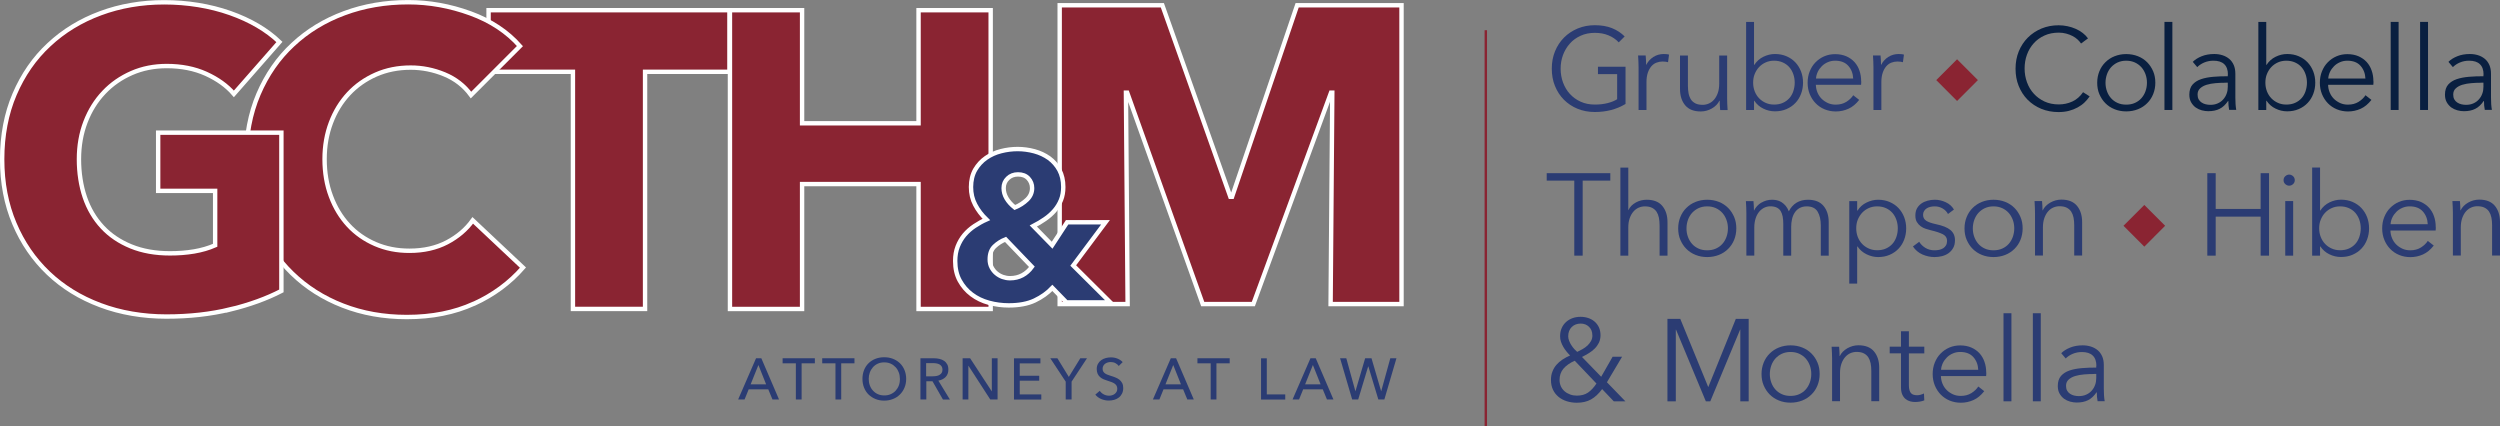
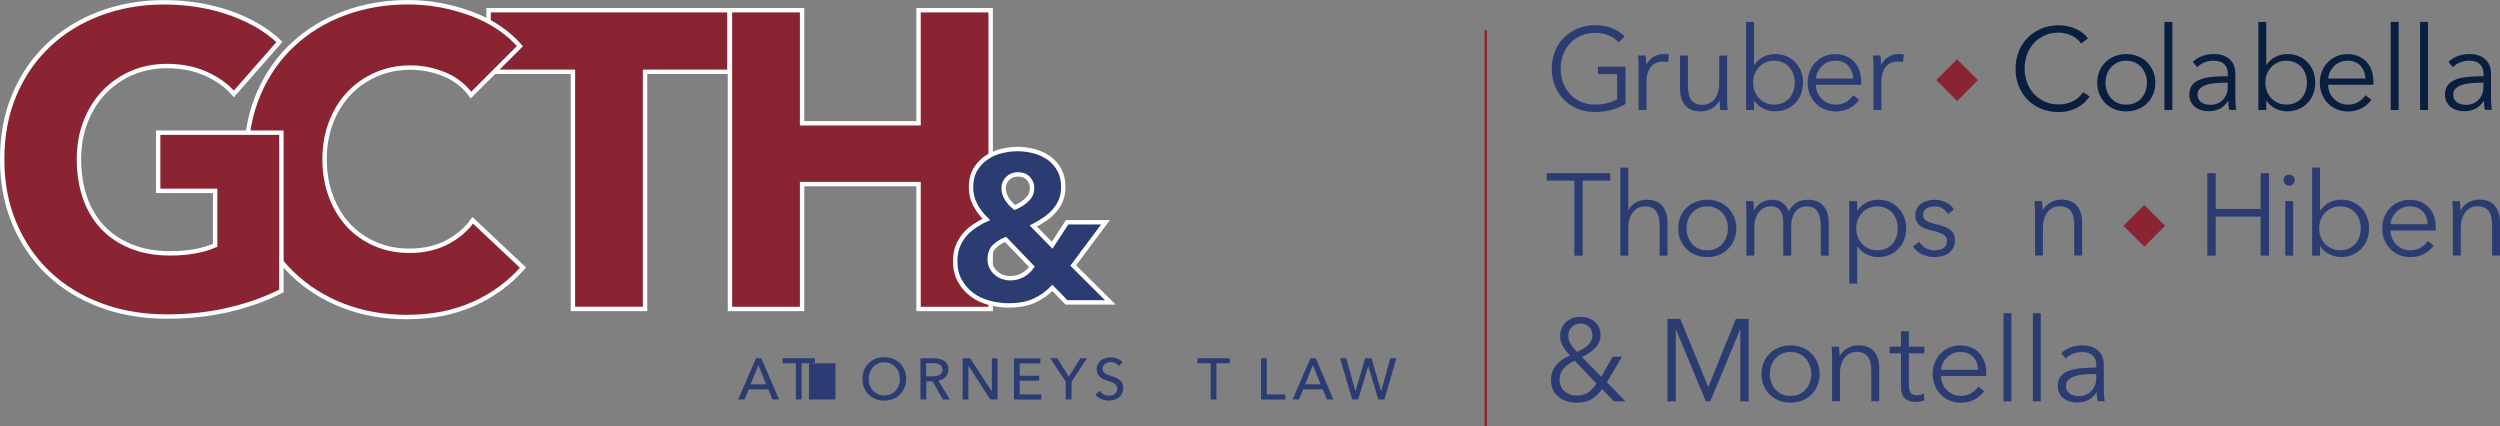
<svg xmlns="http://www.w3.org/2000/svg" id="Layer_2" data-name="Layer 2" viewBox="0 0 369.85 63.06">
  <rect x="0" y="0" width="369.85" height="63.06" fill="#808080" stroke="none" />
  <defs>
    <style> .cls-1 { fill: none; stroke: #8a2432; stroke-width: .36px; } .cls-1, .cls-2, .cls-3 { stroke-miterlimit: 10; } .cls-4 { fill: #091f40; } .cls-4, .cls-5, .cls-6 { stroke-width: 0px; } .cls-2, .cls-3 { stroke: #fff; stroke-width: .65px; } .cls-2, .cls-6 { fill: #2b3c73; } .cls-3, .cls-5 { fill: #8a2432; } </style>
  </defs>
  <g id="Layer_1-2" data-name="Layer 1">
    <g>
      <g>
        <path class="cls-3" d="M95.43,10.62v35.08h-10.67V10.62h-12.48V1.51h35.64v9.11h-12.48Z" />
        <path class="cls-3" d="M135.89,45.71v-18.48h-17.23v18.48h-10.67V1.51h10.67v16.73h17.23V1.51h10.67v44.2h-10.67Z" />
-         <path class="cls-3" d="M196.85,44.98l.25-31.27h-.19l-11.49,31.27h-7.49l-11.17-31.27h-.19l.25,31.27h-10.05V.78h15.19l10.06,28.34h.25L191.9.78h15.44v44.2h-10.49Z" />
        <path class="cls-3" d="M70.1,44.93c-2.87,1.31-6.18,1.97-9.92,1.97-3.41,0-6.57-.56-9.46-1.69-2.89-1.12-5.4-2.72-7.52-4.78-2.12-2.06-3.79-4.53-4.99-7.4-1.21-2.87-1.81-6.03-1.81-9.49s.61-6.74,1.84-9.61c1.23-2.87,2.92-5.32,5.09-7.33,2.16-2.02,4.7-3.57,7.62-4.65,2.91-1.08,6.06-1.62,9.43-1.62,3.12,0,6.19.55,9.21,1.65,3.02,1.1,5.46,2.72,7.33,4.84l-7.24,7.24c-1-1.37-2.31-2.39-3.93-3.06-1.62-.67-3.29-1-4.99-1-1.87,0-3.59.34-5.15,1.03-1.56.69-2.9,1.63-4.03,2.84-1.12,1.21-2,2.63-2.62,4.28-.62,1.64-.94,3.44-.94,5.4s.31,3.83.94,5.49c.62,1.67,1.49,3.09,2.59,4.28,1.1,1.19,2.42,2.11,3.96,2.78,1.54.67,3.22,1,5.06,1,2.12,0,3.97-.42,5.56-1.25,1.58-.83,2.85-1.91,3.81-3.25l7.43,6.99c-1.96,2.25-4.37,4.03-7.24,5.34Z" />
        <path class="cls-3" d="M34.06,45.77c-2.89.71-6.04,1.06-9.46,1.06s-6.79-.56-9.77-1.69c-2.98-1.12-5.54-2.7-7.68-4.74-2.14-2.04-3.82-4.48-5.02-7.33-1.21-2.85-1.81-6.02-1.81-9.52s.61-6.74,1.84-9.61c1.23-2.87,2.92-5.32,5.09-7.33,2.16-2.02,4.7-3.57,7.62-4.65,2.91-1.08,6.06-1.62,9.43-1.62s6.74.53,9.74,1.59c3,1.06,5.43,2.49,7.3,4.28l-6.74,7.68c-1.04-1.21-2.41-2.19-4.12-2.97-1.71-.77-3.64-1.15-5.81-1.15-1.87,0-3.6.34-5.18,1.03-1.58.69-2.96,1.64-4.12,2.87-1.17,1.23-2.07,2.68-2.72,4.37-.65,1.69-.97,3.53-.97,5.52s.29,3.91.87,5.62c.58,1.71,1.45,3.17,2.59,4.4,1.14,1.23,2.56,2.18,4.24,2.87,1.69.69,3.61,1.03,5.77,1.03,1.25,0,2.43-.09,3.56-.28,1.12-.19,2.16-.49,3.12-.91v-8.05h-8.43v-8.61h18.23v23.41c-2.16,1.12-4.69,2.04-7.58,2.75Z" />
        <path class="cls-2" d="M157.78,44.74l-2.09-2.15c-.71.75-1.58,1.37-2.61,1.86-1.03.49-2.32.73-3.85.73-1,0-1.98-.13-2.93-.39-.96-.26-1.81-.67-2.54-1.22-.74-.55-1.33-1.24-1.78-2.06-.45-.82-.67-1.79-.67-2.92,0-.77.12-1.48.37-2.12.25-.64.59-1.22,1.01-1.72.43-.5.92-.94,1.48-1.31.56-.37,1.14-.7,1.75-.97-.69-.67-1.24-1.39-1.65-2.18-.42-.79-.62-1.66-.62-2.62s.21-1.85.62-2.56c.42-.71.95-1.29,1.61-1.75.66-.46,1.39-.79,2.22-1,.82-.21,1.64-.31,2.45-.31s1.65.11,2.47.33c.81.22,1.53.56,2.17,1.01.63.46,1.14,1.04,1.53,1.75.38.71.58,1.55.58,2.53,0,.71-.11,1.35-.34,1.92-.23.57-.55,1.09-.95,1.56-.41.47-.88.89-1.42,1.26s-1.11.72-1.72,1.03l2.78,2.84,2.22-3.4h5.68l-4.78,6.4,5.49,5.46h-6.46ZM148.76,35.41c-.62.25-1.17.6-1.64,1.05-.47.45-.7,1.09-.7,1.92,0,.44.09.83.27,1.17.18.34.41.64.69.87.28.24.6.42.95.55.35.12.72.19,1.09.19.69,0,1.3-.15,1.84-.44.54-.29,1.01-.71,1.4-1.25l-3.9-4.06ZM152.69,27.83c0-.56-.19-1.04-.56-1.44-.37-.4-.88-.59-1.53-.59-.6,0-1.11.19-1.51.58-.41.39-.61.87-.61,1.45,0,.52.14,1.02.42,1.5.28.48.69.94,1.23,1.37.71-.29,1.31-.68,1.81-1.16.5-.48.75-1.05.75-1.72Z" />
      </g>
      <g>
        <path class="cls-6" d="M239.48,6.27c-.42-.45-.93-.8-1.52-1.04-.59-.25-1.26-.37-2.02-.37s-1.49.14-2.11.43c-.63.29-1.16.67-1.59,1.16-.44.49-.77,1.05-1.01,1.69s-.35,1.32-.35,2.03.12,1.39.35,2.03c.24.64.57,1.21,1.01,1.69.44.48.97.87,1.59,1.15.63.29,1.33.43,2.11.43.69,0,1.32-.07,1.9-.22.58-.15,1.04-.34,1.4-.57v-3.71h-2.84v-1.1h4.08v5.51c-.67.4-1.38.7-2.15.9-.77.2-1.57.29-2.4.29-.92,0-1.77-.16-2.55-.48-.78-.32-1.45-.77-2.02-1.34-.56-.57-1-1.24-1.32-2.03-.32-.78-.47-1.64-.47-2.57s.16-1.79.48-2.57c.32-.78.77-1.46,1.34-2.03.57-.57,1.24-1.01,2.02-1.34.78-.32,1.62-.48,2.53-.48.98,0,1.83.15,2.55.44.72.29,1.34.7,1.86,1.22l-.86.86Z" />
        <path class="cls-6" d="M242.39,9.14c-.01-.34-.03-.65-.05-.93h1.12c.02.22.04.46.05.72.01.26.02.48.02.65h.03c.23-.47.58-.85,1.03-1.15.46-.29.98-.44,1.55-.44.15,0,.28,0,.41.02.12.01.24.03.37.07l-.15,1.12c-.07-.02-.18-.05-.34-.07-.16-.02-.32-.03-.48-.03-.31,0-.61.06-.9.17s-.54.3-.75.54c-.21.25-.39.56-.52.95-.13.38-.2.85-.2,1.38v4.13h-1.17v-6.29c0-.22,0-.5-.02-.84Z" />
        <path class="cls-6" d="M254.48,16.27c-.02-.22-.04-.46-.05-.72-.01-.26-.02-.48-.02-.65h-.04c-.23.47-.6.85-1.12,1.15-.52.29-1.06.44-1.64.44-1.02,0-1.79-.3-2.3-.91-.51-.61-.77-1.41-.77-2.41v-4.95h1.17v4.46c0,.43.04.81.1,1.15.07.34.19.64.35.89s.39.44.67.58c.28.14.63.21,1.06.21.31,0,.61-.06.91-.19s.55-.32.78-.58c.23-.26.41-.59.55-.98s.21-.86.21-1.4v-4.14h1.17v6.29c0,.22,0,.5.02.84.01.34.03.65.05.93h-1.12Z" />
        <path class="cls-6" d="M259.49,14.91v1.36h-1.17V3.24h1.17v6.36h.04c.34-.53.79-.93,1.34-1.2.55-.27,1.12-.41,1.71-.41.63,0,1.2.11,1.71.33.51.22.95.52,1.31.9.36.38.64.83.84,1.34.2.52.3,1.07.3,1.67s-.1,1.15-.3,1.67c-.2.52-.48.97-.84,1.34-.36.38-.8.68-1.31.9-.51.22-1.08.33-1.71.33-.59,0-1.16-.13-1.71-.4-.55-.26-1-.66-1.34-1.17h-.04ZM265.51,12.24c0-.45-.07-.87-.21-1.27s-.34-.74-.59-1.03-.58-.53-.96-.7c-.38-.17-.81-.26-1.29-.26-.45,0-.86.08-1.24.25-.38.17-.71.4-.98.69-.28.29-.49.64-.65,1.03s-.23.82-.23,1.28.08.89.23,1.28.37.74.65,1.03c.28.29.6.51.98.68.38.17.79.25,1.24.25.48,0,.91-.08,1.29-.25.38-.17.7-.4.96-.69s.46-.64.59-1.03.21-.82.21-1.27Z" />
        <path class="cls-6" d="M275.35,12v.26c0,.09,0,.19-.02.29h-6.69c.01.4.09.78.24,1.14.15.36.36.67.62.93.26.26.58.47.93.63.36.16.74.23,1.15.23.61,0,1.13-.14,1.58-.42.44-.28.78-.61,1.01-.97l.88.69c-.48.61-1.01,1.05-1.59,1.31-.58.26-1.2.4-1.87.4-.6,0-1.15-.11-1.66-.32-.51-.21-.95-.51-1.32-.89-.37-.38-.66-.83-.87-1.34s-.32-1.08-.32-1.69.1-1.17.31-1.69.49-.97.86-1.34c.37-.38.8-.68,1.29-.89.49-.21,1.03-.32,1.6-.32.63,0,1.19.11,1.67.32.48.21.88.5,1.21.86.32.36.57.78.73,1.27.17.48.25,1,.25,1.55ZM274.16,11.62c-.03-.76-.28-1.39-.73-1.89-.45-.5-1.1-.75-1.94-.75-.39,0-.75.07-1.09.22-.33.14-.63.34-.88.59-.25.25-.45.53-.6.84-.15.32-.24.65-.26.99h5.5Z" />
        <path class="cls-6" d="M277.14,9.14c-.01-.34-.03-.65-.05-.93h1.12c.02.22.04.46.05.72.01.26.02.48.02.65h.03c.23-.47.58-.85,1.03-1.15.46-.29.98-.44,1.55-.44.15,0,.28,0,.41.02.12.01.24.03.37.07l-.15,1.12c-.07-.02-.18-.05-.34-.07-.16-.02-.32-.03-.48-.03-.31,0-.61.06-.9.17s-.54.3-.75.54c-.21.25-.39.56-.52.95-.13.38-.2.85-.2,1.38v4.13h-1.17v-6.29c0-.22,0-.5-.02-.84Z" />
        <path class="cls-5" d="M292.61,11.85l-3.08,3.09-3.08-3.09,3.08-3.08,3.08,3.08Z" />
        <path class="cls-4" d="M309.12,14.29c-.21.31-.46.6-.75.88s-.63.52-1.02.73c-.38.21-.81.38-1.28.5-.46.12-.97.18-1.53.18-.92,0-1.77-.16-2.55-.48-.78-.32-1.45-.77-2.02-1.34-.56-.57-1-1.24-1.32-2.03-.32-.78-.47-1.64-.47-2.57s.16-1.79.48-2.57c.32-.78.77-1.46,1.34-2.03.57-.57,1.24-1.01,2.02-1.34.78-.32,1.62-.48,2.53-.48.45,0,.89.05,1.32.14.43.09.84.22,1.22.39.38.17.72.37,1.03.61.31.24.57.51.78.8l-1.03.76c-.13-.2-.3-.39-.51-.59-.21-.2-.46-.37-.75-.52-.29-.15-.6-.27-.94-.36-.34-.09-.7-.14-1.09-.14-.79,0-1.5.14-2.13.43-.63.29-1.16.67-1.59,1.16-.44.49-.77,1.05-1,1.69s-.34,1.32-.34,2.03.12,1.39.35,2.03.57,1.21,1.01,1.69c.44.49.97.87,1.59,1.16.63.29,1.33.43,2.11.43.7,0,1.37-.14,2-.43.63-.29,1.16-.75,1.59-1.38l.97.62Z" />
        <path class="cls-4" d="M318.86,12.24c0,.61-.11,1.17-.32,1.69s-.51.97-.89,1.34c-.38.38-.83.68-1.36.89-.53.21-1.11.32-1.74.32s-1.2-.11-1.72-.32c-.53-.21-.98-.51-1.36-.89-.38-.38-.67-.83-.89-1.34s-.32-1.08-.32-1.69.11-1.17.32-1.69.51-.97.89-1.34c.38-.38.83-.68,1.36-.89.53-.21,1.1-.32,1.72-.32s1.21.11,1.74.32c.53.21.98.51,1.36.89.38.38.67.83.89,1.34s.32,1.08.32,1.69ZM317.62,12.24c0-.45-.07-.87-.22-1.27s-.35-.74-.61-1.03c-.26-.29-.59-.53-.96-.7s-.8-.26-1.28-.26-.89.09-1.27.26c-.37.17-.69.41-.96.7-.26.29-.47.64-.61,1.03-.14.4-.22.82-.22,1.27s.07.87.22,1.27c.14.4.35.74.61,1.03.26.29.58.52.96.69.37.17.8.25,1.27.25s.9-.08,1.28-.25c.38-.17.7-.4.96-.69.26-.29.47-.64.61-1.03s.22-.82.22-1.27Z" />
        <path class="cls-4" d="M321.38,16.27h-1.17V3.24h1.17v13.03Z" />
        <path class="cls-4" d="M329.6,11.05c0-.7-.18-1.21-.55-1.56s-.9-.51-1.6-.51c-.48,0-.93.09-1.34.26-.41.17-.76.4-1.05.69l-.66-.78c.33-.33.77-.61,1.32-.83s1.16-.33,1.85-.33c.44,0,.84.06,1.22.18.38.12.71.3,1,.54s.51.55.67.91c.16.37.24.8.24,1.29v3.53c0,.31.01.63.03.97.02.33.06.61.1.84h-1.05c-.03-.2-.06-.41-.09-.64-.02-.23-.03-.45-.03-.67h-.04c-.37.54-.78.93-1.25,1.16-.46.24-1.03.35-1.68.35-.31,0-.63-.04-.96-.13-.33-.09-.63-.23-.9-.42-.27-.2-.49-.45-.67-.76-.18-.31-.27-.69-.27-1.14,0-.62.16-1.12.47-1.48.32-.36.74-.63,1.27-.81.53-.18,1.13-.29,1.82-.35s1.39-.08,2.13-.08v-.26ZM329.25,12.24c-.48,0-.97.02-1.46.06-.49.04-.93.12-1.33.24s-.72.3-.97.53-.38.53-.38.91c0,.29.05.53.16.72.11.2.26.35.44.47s.39.21.61.26c.22.05.45.08.68.08.41,0,.78-.07,1.1-.22.32-.14.59-.34.81-.59.22-.25.39-.53.5-.85.12-.32.17-.66.17-1.02v-.6h-.34Z" />
        <path class="cls-4" d="M335.27,14.91v1.36h-1.17V3.24h1.17v6.36h.04c.34-.53.79-.93,1.34-1.2.55-.27,1.12-.41,1.71-.41.63,0,1.2.11,1.71.33.51.22.95.52,1.31.9.36.38.64.83.84,1.34.2.52.3,1.07.3,1.67s-.1,1.15-.3,1.67c-.2.52-.48.97-.84,1.34-.36.38-.8.68-1.31.9-.51.22-1.08.33-1.71.33-.59,0-1.16-.13-1.71-.4-.55-.26-1-.66-1.34-1.17h-.04ZM341.29,12.24c0-.45-.07-.87-.21-1.27s-.34-.74-.59-1.03-.58-.53-.96-.7c-.38-.17-.81-.26-1.29-.26-.45,0-.86.08-1.24.25-.38.17-.71.4-.98.69-.28.29-.49.64-.65,1.03s-.23.82-.23,1.28.08.89.23,1.28.37.74.65,1.03c.28.29.6.51.98.68.38.17.79.25,1.24.25.48,0,.91-.08,1.29-.25.38-.17.7-.4.96-.69s.46-.64.59-1.03.21-.82.21-1.27Z" />
        <path class="cls-4" d="M351.13,12v.26c0,.09,0,.19-.02.29h-6.69c.01.4.09.78.24,1.14.15.36.36.67.62.93.26.26.58.47.93.63.36.16.74.23,1.15.23.61,0,1.13-.14,1.58-.42.44-.28.78-.61,1.01-.97l.88.69c-.48.61-1.01,1.05-1.59,1.31-.58.26-1.2.4-1.87.4-.6,0-1.15-.11-1.66-.32-.51-.21-.95-.51-1.32-.89-.37-.38-.66-.83-.87-1.34s-.32-1.08-.32-1.69.1-1.17.31-1.69.49-.97.86-1.34c.37-.38.8-.68,1.29-.89.49-.21,1.03-.32,1.6-.32.63,0,1.19.11,1.67.32.48.21.88.5,1.21.86.32.36.57.78.73,1.27.17.48.25,1,.25,1.55ZM349.94,11.62c-.03-.76-.28-1.39-.73-1.89-.45-.5-1.1-.75-1.94-.75-.39,0-.75.07-1.09.22-.33.14-.63.34-.88.59-.25.25-.45.53-.6.84-.15.32-.24.65-.26.99h5.5Z" />
        <path class="cls-4" d="M354.85,16.27h-1.17V3.24h1.17v13.03Z" />
        <path class="cls-4" d="M359.2,16.27h-1.17V3.24h1.17v13.03Z" />
        <path class="cls-4" d="M367.42,11.05c0-.7-.18-1.21-.55-1.56s-.9-.51-1.6-.51c-.48,0-.93.09-1.34.26-.41.17-.76.4-1.05.69l-.66-.78c.33-.33.77-.61,1.32-.83s1.16-.33,1.85-.33c.44,0,.84.06,1.22.18.38.12.71.3,1,.54.29.24.51.55.67.91.16.37.24.8.24,1.29v3.53c0,.31.01.63.03.97.02.33.06.61.1.84h-1.05c-.03-.2-.06-.41-.09-.64-.02-.23-.03-.45-.03-.67h-.04c-.37.54-.78.93-1.25,1.16-.46.24-1.03.35-1.68.35-.31,0-.63-.04-.96-.13-.33-.09-.63-.23-.9-.42-.27-.2-.49-.45-.67-.76-.18-.31-.27-.69-.27-1.14,0-.62.16-1.12.47-1.48.32-.36.74-.63,1.27-.81.53-.18,1.13-.29,1.82-.35s1.39-.08,2.13-.08v-.26ZM367.07,12.24c-.48,0-.97.02-1.46.06-.49.04-.93.12-1.33.24s-.72.3-.97.53-.38.53-.38.91c0,.29.05.53.16.72.11.2.26.35.44.47s.39.21.61.26c.22.05.45.08.68.08.41,0,.78-.07,1.1-.22.32-.14.59-.34.81-.59.22-.25.39-.53.5-.85.12-.32.17-.66.17-1.02v-.6h-.34Z" />
        <path class="cls-6" d="M234.14,37.82h-1.24v-11.1h-4.08v-1.1h9.41v1.1h-4.09v11.1Z" />
        <path class="cls-6" d="M240.91,31.08c.22-.47.58-.84,1.09-1.12.5-.28,1.04-.41,1.62-.41,1.02,0,1.79.3,2.3.91.51.61.77,1.41.77,2.41v4.95h-1.17v-4.46c0-.42-.04-.81-.1-1.15-.07-.34-.19-.64-.35-.89-.17-.25-.39-.44-.67-.58-.28-.14-.63-.21-1.06-.21-.31,0-.61.06-.91.19s-.55.32-.78.58c-.23.26-.41.59-.55.98s-.21.86-.21,1.4v4.14h-1.17v-13.03h1.17v6.29h.04Z" />
        <path class="cls-6" d="M256.87,33.79c0,.61-.11,1.17-.32,1.69s-.51.97-.89,1.34c-.38.38-.83.68-1.36.89-.53.21-1.11.32-1.74.32s-1.2-.11-1.72-.32c-.53-.21-.98-.51-1.36-.89-.38-.38-.67-.83-.89-1.34s-.32-1.08-.32-1.69.11-1.17.32-1.69.51-.97.89-1.34c.38-.38.83-.68,1.36-.89.53-.21,1.1-.32,1.72-.32s1.21.11,1.74.32c.53.21.98.51,1.36.89.38.38.67.83.89,1.34s.32,1.08.32,1.69ZM255.63,33.79c0-.45-.07-.87-.22-1.27s-.35-.74-.61-1.03c-.26-.29-.59-.53-.96-.7s-.8-.26-1.28-.26-.89.09-1.27.26c-.37.17-.69.41-.96.7-.26.29-.47.64-.61,1.03s-.22.82-.22,1.27.07.87.22,1.27.35.74.61,1.03c.26.29.58.52.96.69.37.17.8.25,1.27.25s.9-.08,1.28-.25c.38-.17.7-.4.96-.69.26-.29.47-.64.61-1.03s.22-.82.22-1.27Z" />
        <path class="cls-6" d="M260.57,29.99c.48-.29,1.01-.44,1.59-.44.22,0,.45.02.68.07s.47.13.69.27.43.31.62.53c.19.22.35.5.49.84.28-.55.65-.97,1.13-1.27.48-.29,1.04-.44,1.7-.44,1.02,0,1.79.3,2.3.91.51.61.77,1.41.77,2.41v4.95h-1.17v-4.46c0-.85-.16-1.53-.47-2.05-.32-.52-.85-.78-1.61-.78-.42,0-.78.09-1.08.26s-.53.4-.71.68c-.18.28-.31.6-.39.96-.08.36-.12.72-.12,1.1v4.29h-1.17v-4.71c0-.39-.03-.75-.09-1.07-.06-.32-.16-.59-.3-.82s-.34-.4-.59-.52-.57-.18-.96-.18c-.28,0-.55.06-.84.19-.28.13-.53.32-.76.58-.22.26-.41.59-.54.98s-.21.86-.21,1.4v4.14h-1.17v-6.29c0-.22,0-.5-.02-.84s-.03-.65-.05-.93h1.12c.02.22.04.46.05.72.01.26.02.48.02.65h.03c.23-.47.58-.85,1.06-1.15Z" />
        <path class="cls-6" d="M274.75,41.96h-1.17v-12.2h1.17v1.4h.05c.33-.53.78-.93,1.34-1.2s1.12-.41,1.7-.41c.63,0,1.2.11,1.71.33.51.22.95.52,1.31.9.36.38.64.83.84,1.34.2.52.3,1.07.3,1.67s-.1,1.15-.3,1.67c-.2.52-.48.97-.84,1.34-.36.38-.8.68-1.31.9-.51.22-1.08.33-1.71.33-.58,0-1.14-.14-1.7-.41s-1-.66-1.34-1.16h-.05v5.5ZM280.76,33.79c0-.45-.07-.87-.21-1.27-.14-.4-.34-.74-.59-1.03-.26-.29-.58-.53-.96-.7s-.81-.26-1.29-.26c-.45,0-.86.08-1.24.25s-.71.4-.98.69-.49.64-.65,1.03-.23.82-.23,1.28.08.89.23,1.28.37.74.65,1.03.6.51.98.68c.38.17.79.25,1.24.25.48,0,.91-.08,1.29-.25.38-.17.7-.4.96-.69.26-.29.46-.64.59-1.03.14-.4.21-.82.21-1.27Z" />
        <path class="cls-6" d="M288.19,31.67c-.17-.33-.43-.61-.78-.82-.35-.21-.75-.32-1.2-.32-.21,0-.41.02-.62.07-.21.05-.39.12-.55.22-.16.1-.29.24-.39.4-.1.16-.15.35-.15.57,0,.38.16.67.47.87s.8.37,1.46.51c.95.2,1.66.48,2.11.85s.68.88.68,1.51c0,.46-.09.85-.27,1.16-.18.32-.41.57-.7.78-.29.2-.61.34-.97.43-.36.09-.73.13-1.09.13-.61,0-1.2-.13-1.78-.38-.57-.25-1.05-.65-1.41-1.19l.93-.69c.21.36.51.65.91.9.4.24.84.36,1.33.36.25,0,.49-.02.72-.07s.43-.13.6-.24c.17-.11.31-.26.41-.44.1-.18.15-.4.15-.66,0-.42-.2-.74-.61-.96-.41-.21-1-.41-1.77-.59-.24-.06-.5-.13-.77-.22-.27-.09-.52-.21-.75-.38s-.42-.38-.57-.63c-.15-.25-.22-.57-.22-.95,0-.41.08-.77.24-1.06.16-.29.38-.53.65-.72.27-.19.58-.33.92-.42.34-.09.7-.14,1.07-.14.56,0,1.11.13,1.64.38.53.25.92.61,1.19,1.07l-.9.67Z" />
-         <path class="cls-6" d="M299.23,33.79c0,.61-.11,1.17-.32,1.69s-.51.97-.89,1.34c-.38.38-.83.68-1.36.89-.53.21-1.11.32-1.74.32s-1.2-.11-1.72-.32c-.53-.21-.98-.51-1.36-.89-.38-.38-.67-.83-.89-1.34s-.32-1.08-.32-1.69.11-1.17.32-1.69.51-.97.89-1.34c.38-.38.83-.68,1.36-.89.53-.21,1.1-.32,1.72-.32s1.21.11,1.74.32c.53.21.98.51,1.36.89.38.38.67.83.89,1.34s.32,1.08.32,1.69ZM297.99,33.79c0-.45-.07-.87-.22-1.27s-.35-.74-.61-1.03c-.26-.29-.59-.53-.96-.7-.38-.17-.8-.26-1.28-.26s-.89.09-1.27.26c-.37.17-.69.41-.96.7-.26.29-.47.64-.61,1.03s-.22.82-.22,1.27.07.87.22,1.27.35.74.61,1.03c.26.29.58.52.96.69.37.17.8.25,1.27.25s.9-.08,1.28-.25c.38-.17.7-.4.96-.69.26-.29.47-.64.61-1.03s.22-.82.22-1.27Z" />
        <path class="cls-6" d="M302.1,29.75c.02.22.04.46.05.72.01.26.02.48.02.65h.03c.23-.47.6-.85,1.12-1.15.52-.29,1.06-.44,1.64-.44,1.02,0,1.79.3,2.3.91.51.61.77,1.41.77,2.41v4.95h-1.17v-4.46c0-.42-.03-.81-.1-1.15-.07-.34-.19-.64-.35-.89-.17-.25-.39-.44-.67-.58-.28-.14-.63-.21-1.06-.21-.31,0-.61.06-.91.19s-.55.32-.78.58c-.23.26-.41.59-.55.98s-.21.86-.21,1.4v4.14h-1.17v-6.29c0-.22,0-.5-.02-.84s-.03-.65-.05-.93h1.12Z" />
        <path class="cls-5" d="M320.31,33.4l-3.08,3.09-3.08-3.09,3.08-3.08,3.08,3.08Z" />
        <path class="cls-6" d="M326.55,25.62h1.24v5.29h6.65v-5.29h1.24v12.2h-1.24v-5.77h-6.65v5.77h-1.24v-12.2Z" />
        <path class="cls-6" d="M339.49,26.65c0,.24-.09.44-.26.59-.17.16-.36.23-.57.23s-.4-.08-.57-.23c-.17-.15-.26-.35-.26-.59s.09-.44.26-.59c.17-.15.36-.23.57-.23s.4.08.57.23c.17.16.26.35.26.59ZM339.25,37.82h-1.17v-8.07h1.17v8.07Z" />
        <path class="cls-6" d="M343.23,36.46v1.36h-1.17v-13.03h1.17v6.36h.04c.34-.53.79-.93,1.34-1.2.55-.27,1.12-.41,1.71-.41.63,0,1.2.11,1.71.33.51.22.95.52,1.31.9.36.38.64.83.84,1.34.2.52.3,1.07.3,1.67s-.1,1.15-.3,1.67c-.2.52-.48.97-.84,1.34-.36.38-.8.68-1.31.9-.51.22-1.08.33-1.71.33-.59,0-1.16-.13-1.71-.4-.55-.26-1-.66-1.34-1.17h-.04ZM349.25,33.79c0-.45-.07-.87-.21-1.27s-.34-.74-.59-1.03-.58-.53-.96-.7c-.38-.17-.81-.26-1.29-.26-.45,0-.86.08-1.24.25-.38.17-.71.4-.98.69-.28.29-.49.64-.65,1.03s-.23.82-.23,1.28.08.89.23,1.28.37.74.65,1.03c.28.29.6.51.98.68.38.17.79.25,1.24.25.48,0,.91-.08,1.29-.25.38-.17.7-.4.96-.69s.46-.64.59-1.03.21-.82.21-1.27Z" />
        <path class="cls-6" d="M360.35,33.55v.26c0,.09,0,.19-.02.29h-6.69c.01.4.09.78.24,1.14.15.36.36.67.62.93.26.26.58.47.93.63.36.16.74.23,1.15.23.61,0,1.13-.14,1.58-.42.44-.28.78-.61,1.01-.97l.88.69c-.48.61-1.01,1.05-1.59,1.31-.58.26-1.2.4-1.87.4-.6,0-1.15-.11-1.66-.32-.51-.21-.95-.51-1.32-.89-.37-.38-.66-.83-.87-1.34s-.32-1.08-.32-1.69.1-1.17.31-1.69.49-.97.86-1.34c.37-.38.8-.68,1.29-.89.49-.21,1.03-.32,1.6-.32.63,0,1.19.11,1.67.32.48.21.88.5,1.21.86.32.36.57.78.73,1.27.17.48.25,1,.25,1.55ZM359.16,33.17c-.03-.76-.28-1.39-.73-1.89-.45-.5-1.1-.75-1.94-.75-.39,0-.75.07-1.09.22-.33.14-.63.34-.88.59-.25.25-.45.53-.6.84-.15.32-.24.65-.26.99h5.5Z" />
        <path class="cls-6" d="M363.92,29.75c.02.22.04.46.05.72.01.26.02.48.02.65h.03c.23-.47.6-.85,1.12-1.15.52-.29,1.06-.44,1.64-.44,1.02,0,1.79.3,2.3.91.51.61.77,1.41.77,2.41v4.95h-1.17v-4.46c0-.42-.03-.81-.1-1.15-.07-.34-.19-.64-.35-.89-.17-.25-.39-.44-.67-.58-.28-.14-.63-.21-1.06-.21-.31,0-.61.06-.91.19s-.55.32-.78.58c-.23.26-.41.59-.55.98s-.21.86-.21,1.4v4.14h-1.17v-6.29c0-.22,0-.5-.02-.84s-.03-.65-.05-.93h1.12Z" />
        <path class="cls-6" d="M237.72,56.54l2.74,2.83h-1.72l-1.72-1.81c-.51.69-1.05,1.2-1.64,1.53-.59.33-1.29.49-2.12.49-.52,0-1.01-.08-1.47-.22-.47-.15-.87-.36-1.22-.65s-.62-.63-.82-1.05c-.2-.42-.3-.9-.3-1.46,0-.46.07-.87.22-1.24.14-.37.34-.7.59-.99.25-.29.55-.55.9-.78.34-.23.72-.43,1.12-.6-.18-.18-.37-.38-.54-.6-.18-.22-.34-.45-.47-.68-.14-.24-.25-.49-.34-.75s-.13-.53-.13-.81c0-.46.08-.87.24-1.22.16-.36.38-.66.66-.91.28-.25.6-.43.96-.56s.76-.19,1.17-.19.78.06,1.14.18c.36.12.67.3.94.53.27.24.48.52.64.86.15.34.23.73.23,1.16,0,.4-.08.76-.23,1.09-.16.32-.36.61-.62.87-.26.26-.55.49-.88.69-.33.2-.66.39-1.01.56l2.84,2.93,1.69-2.96h1.4l-2.24,3.77ZM232.96,53.37c-.74.33-1.29.73-1.67,1.18-.38.45-.57,1.01-.57,1.66,0,.35.07.66.2.95.13.29.32.53.55.73s.51.36.82.47c.31.12.64.17.98.17.67,0,1.22-.15,1.66-.45s.86-.75,1.25-1.34l-3.22-3.38ZM235.57,49.59c0-.51-.16-.92-.49-1.24-.33-.32-.74-.48-1.23-.48-.54,0-.98.17-1.33.51-.34.34-.52.8-.52,1.37,0,.22.05.45.14.68.09.24.21.46.34.66.14.21.28.4.44.57s.29.3.41.4c.28-.13.54-.27.81-.42.26-.15.5-.33.72-.53.21-.2.38-.42.52-.67s.2-.53.2-.84Z" />
        <path class="cls-6" d="M252.7,57.27h.02l4.08-10.1h1.9v12.2h-1.24v-10.6h-.03l-4.41,10.6h-.66l-4.41-10.6h-.03v10.6h-1.24v-12.2h1.9l4.14,10.1Z" />
        <path class="cls-6" d="M269.2,55.33c0,.61-.11,1.17-.32,1.69s-.51.97-.89,1.34c-.38.38-.83.68-1.36.89-.53.21-1.11.32-1.74.32s-1.2-.11-1.72-.32c-.53-.21-.98-.51-1.36-.89-.38-.38-.67-.83-.89-1.34s-.32-1.08-.32-1.69.11-1.17.32-1.69.51-.97.89-1.34c.38-.38.83-.68,1.36-.89.53-.21,1.1-.32,1.72-.32s1.21.11,1.74.32c.53.21.98.51,1.36.89.38.38.67.83.89,1.34s.32,1.08.32,1.69ZM267.96,55.33c0-.45-.07-.87-.22-1.27s-.35-.74-.61-1.03c-.26-.29-.59-.53-.96-.7s-.8-.26-1.28-.26-.89.09-1.27.26c-.37.17-.69.41-.96.7-.26.29-.47.64-.61,1.03-.14.4-.22.82-.22,1.27s.07.87.22,1.27c.14.4.35.74.61,1.03.26.29.58.52.96.69.37.17.8.25,1.27.25s.9-.08,1.28-.25c.38-.17.7-.4.96-.69.26-.29.47-.64.61-1.03s.22-.82.22-1.27Z" />
        <path class="cls-6" d="M272.08,51.3c.02.22.04.46.05.72.01.26.02.48.02.65h.03c.23-.47.6-.85,1.12-1.15.52-.29,1.06-.44,1.64-.44,1.02,0,1.79.3,2.3.91.51.61.77,1.41.77,2.41v4.95h-1.17v-4.46c0-.42-.03-.81-.1-1.15-.07-.34-.19-.64-.35-.89-.17-.25-.39-.44-.67-.58-.28-.14-.63-.21-1.06-.21-.31,0-.61.06-.91.19s-.55.32-.78.58c-.23.26-.41.59-.55.98s-.21.86-.21,1.4v4.14h-1.17v-6.29c0-.22,0-.5-.02-.84s-.03-.65-.05-.93h1.12Z" />
        <path class="cls-6" d="M284.68,52.28h-2.28v4.71c0,.3.03.55.09.74.06.2.14.35.25.46s.24.18.39.22c.15.04.31.06.48.06.16,0,.33-.02.51-.07.18-.05.35-.11.51-.19l.05,1.02c-.21.08-.42.14-.65.18-.22.04-.47.06-.73.06-.22,0-.45-.03-.69-.09-.24-.06-.47-.17-.67-.33-.21-.16-.38-.38-.51-.66-.13-.28-.2-.64-.2-1.09v-5.03h-1.67v-.98h1.67v-2.28h1.17v2.28h2.28v.98Z" />
        <path class="cls-6" d="M293.85,55.09v.26c0,.09,0,.19-.02.29h-6.69c.01.4.09.78.24,1.14.15.36.36.67.62.93.26.26.58.47.93.63.36.16.74.23,1.15.23.61,0,1.13-.14,1.58-.42.44-.28.78-.61,1.01-.97l.88.69c-.48.61-1.01,1.05-1.59,1.31-.58.26-1.2.4-1.87.4-.6,0-1.15-.11-1.66-.32-.51-.21-.95-.51-1.32-.89-.37-.38-.66-.83-.87-1.34s-.32-1.08-.32-1.69.1-1.17.31-1.69.49-.97.86-1.34c.37-.38.8-.68,1.29-.89.49-.21,1.03-.32,1.6-.32.63,0,1.19.11,1.67.32.48.21.88.5,1.21.86.32.36.57.78.73,1.27.17.48.25,1,.25,1.55ZM292.66,54.71c-.03-.76-.28-1.39-.73-1.89-.45-.5-1.1-.75-1.94-.75-.39,0-.75.07-1.09.22-.33.14-.63.34-.88.59-.25.25-.45.53-.6.84-.15.32-.24.65-.26.99h5.5Z" />
        <path class="cls-6" d="M297.57,59.37h-1.17v-13.03h1.17v13.03Z" />
        <path class="cls-6" d="M301.91,59.37h-1.17v-13.03h1.17v13.03Z" />
        <path class="cls-6" d="M310.14,54.15c0-.7-.18-1.21-.55-1.56s-.9-.51-1.6-.51c-.48,0-.93.09-1.34.26-.41.17-.76.4-1.05.69l-.66-.78c.33-.33.77-.61,1.32-.83s1.16-.33,1.85-.33c.44,0,.84.06,1.22.18.38.12.71.3,1,.54s.51.55.67.91c.16.37.24.8.24,1.29v3.53c0,.31.01.63.03.97.02.33.06.61.1.84h-1.05c-.03-.2-.06-.41-.09-.64-.02-.23-.03-.45-.03-.67h-.04c-.37.54-.78.93-1.25,1.16-.46.24-1.03.35-1.68.35-.31,0-.63-.04-.96-.13-.33-.09-.63-.23-.9-.42-.27-.2-.49-.45-.67-.76-.18-.31-.27-.69-.27-1.14,0-.62.16-1.12.47-1.48.32-.36.74-.63,1.27-.81.53-.18,1.13-.29,1.82-.35s1.39-.08,2.13-.08v-.26ZM309.79,55.33c-.48,0-.97.02-1.46.06-.49.04-.93.12-1.33.24s-.72.3-.97.53-.38.53-.38.91c0,.29.05.53.16.72.11.2.26.35.44.47s.39.21.61.26c.22.05.45.08.68.08.41,0,.78-.07,1.1-.22.32-.14.59-.34.81-.59.22-.25.39-.53.5-.85.12-.32.17-.66.17-1.02v-.6h-.34Z" />
      </g>
      <g>
        <path class="cls-6" d="M110.15,59.1h-.95l2.65-6.1h.78l2.62,6.1h-.97l-.62-1.5h-2.9l-.61,1.5ZM111.06,56.86h2.28l-1.14-2.86-1.15,2.86Z" />
        <path class="cls-6" d="M118.59,59.1h-.85v-5.35h-1.96v-.75h4.77v.75h-1.96v5.35Z" />
-         <path class="cls-6" d="M124.45,59.1h-.85v-5.35h-1.96v-.75h4.77v.75h-1.96v5.35Z" />
+         <path class="cls-6" d="M124.45,59.1h-.85v-5.35h-1.96v-.75v.75h-1.96v5.35Z" />
        <path class="cls-6" d="M134.06,56.05c0,.47-.08.9-.25,1.3-.16.39-.39.73-.68,1.02-.29.28-.63.51-1.03.66-.4.16-.83.24-1.29.24s-.9-.08-1.29-.24c-.39-.16-.73-.38-1.02-.66-.29-.28-.51-.62-.67-1.02-.16-.39-.24-.83-.24-1.3s.08-.91.24-1.31c.16-.39.38-.73.67-1.01.29-.28.63-.5,1.02-.65.39-.15.82-.23,1.29-.23s.9.08,1.29.23c.4.16.74.37,1.03.65.29.28.51.61.68,1.01.16.39.25.83.25,1.31ZM133.13,56.05c0-.33-.05-.65-.16-.94-.11-.3-.26-.56-.47-.78s-.44-.4-.73-.53c-.28-.13-.6-.19-.96-.19s-.67.06-.95.19c-.28.13-.53.31-.72.53s-.35.48-.46.78c-.11.3-.16.61-.16.94s.05.66.16.96c.11.3.26.56.47.78.2.22.44.4.72.52.28.13.6.19.95.19s.67-.06.96-.19c.29-.13.53-.3.73-.52.2-.22.36-.48.47-.78.11-.3.16-.62.16-.96Z" />
        <path class="cls-6" d="M137.02,59.1h-.85v-6.1h1.96c.29,0,.57.03.84.09.26.06.5.16.69.29.2.13.35.31.47.52s.17.48.17.79c0,.45-.14.81-.41,1.09-.28.28-.63.45-1.07.53l1.71,2.8h-1.03l-1.55-2.71h-.91v2.71ZM137.02,55.67h.98c.2,0,.39-.02.56-.05.17-.03.32-.09.45-.17.13-.08.23-.18.31-.3.07-.12.11-.28.11-.46s-.04-.34-.11-.46c-.08-.12-.17-.22-.3-.3-.12-.07-.27-.13-.44-.16-.17-.03-.34-.05-.53-.05h-1.04v1.95Z" />
        <path class="cls-6" d="M146.71,57.88h.02v-4.88h.85v6.1h-1.08l-3.22-4.98h-.02v4.98h-.85v-6.1h1.11l3.19,4.88Z" />
        <path class="cls-6" d="M150.86,58.35h3.19v.76h-4.04v-6.1h3.91v.75h-3.06v1.83h2.88v.73h-2.88v2.03Z" />
        <path class="cls-6" d="M158.52,59.1h-.86v-2.64l-2.28-3.46h1.05l1.69,2.76,1.7-2.76h.99l-2.28,3.46v2.64Z" />
        <path class="cls-6" d="M165.5,54.13c-.12-.17-.29-.3-.49-.41-.21-.11-.44-.16-.7-.16-.14,0-.28.02-.42.06-.14.04-.27.1-.38.18-.12.08-.21.19-.28.31s-.11.27-.11.44.03.31.1.42c.07.11.16.21.27.28.11.08.24.14.4.2.15.05.31.11.49.17.21.06.42.13.63.22.21.08.41.19.58.32.17.13.31.3.42.5.11.2.16.45.16.75s-.06.59-.18.82c-.12.23-.27.43-.47.58s-.42.27-.68.34c-.26.07-.52.11-.79.11-.38,0-.76-.07-1.12-.22s-.66-.37-.89-.66l.66-.56c.14.21.34.39.58.52.24.13.5.2.79.2.14,0,.29-.02.43-.06s.27-.1.39-.19c.12-.09.21-.19.29-.32.08-.13.11-.29.11-.47s-.04-.34-.12-.46c-.08-.12-.18-.23-.31-.31-.13-.09-.29-.16-.46-.22-.17-.06-.36-.12-.56-.19-.2-.06-.39-.13-.58-.21-.19-.08-.36-.19-.51-.32-.15-.13-.27-.29-.36-.48s-.14-.43-.14-.71c0-.3.06-.57.19-.78.12-.22.28-.4.48-.54s.42-.25.67-.31.5-.1.75-.1c.36,0,.69.06,1,.19.31.13.56.3.75.51l-.6.59Z" />
-         <path class="cls-6" d="M171.51,59.1h-.95l2.65-6.1h.78l2.62,6.1h-.96l-.62-1.5h-2.9l-.61,1.5ZM172.43,56.86h2.28l-1.14-2.86-1.15,2.86Z" />
        <path class="cls-6" d="M179.96,59.1h-.85v-5.35h-1.96v-.75h4.77v.75h-1.96v5.35Z" />
        <path class="cls-6" d="M187.42,58.35h2.72v.76h-3.58v-6.1h.85v5.34Z" />
        <path class="cls-6" d="M192.17,59.1h-.95l2.65-6.1h.78l2.62,6.1h-.96l-.62-1.5h-2.9l-.61,1.5ZM193.09,56.86h2.28l-1.14-2.86-1.15,2.86Z" />
        <path class="cls-6" d="M200.51,57.86h.02l1.43-4.86h.94l1.42,4.86h.02l1.34-4.86h.91l-1.79,6.1h-.89l-1.48-4.9h-.02l-1.48,4.9h-.89l-1.79-6.1h.92l1.34,4.86Z" />
      </g>
    </g>
    <line class="cls-1" x1="219.81" y1="4.47" x2="219.81" y2="63.06" />
  </g>
</svg>